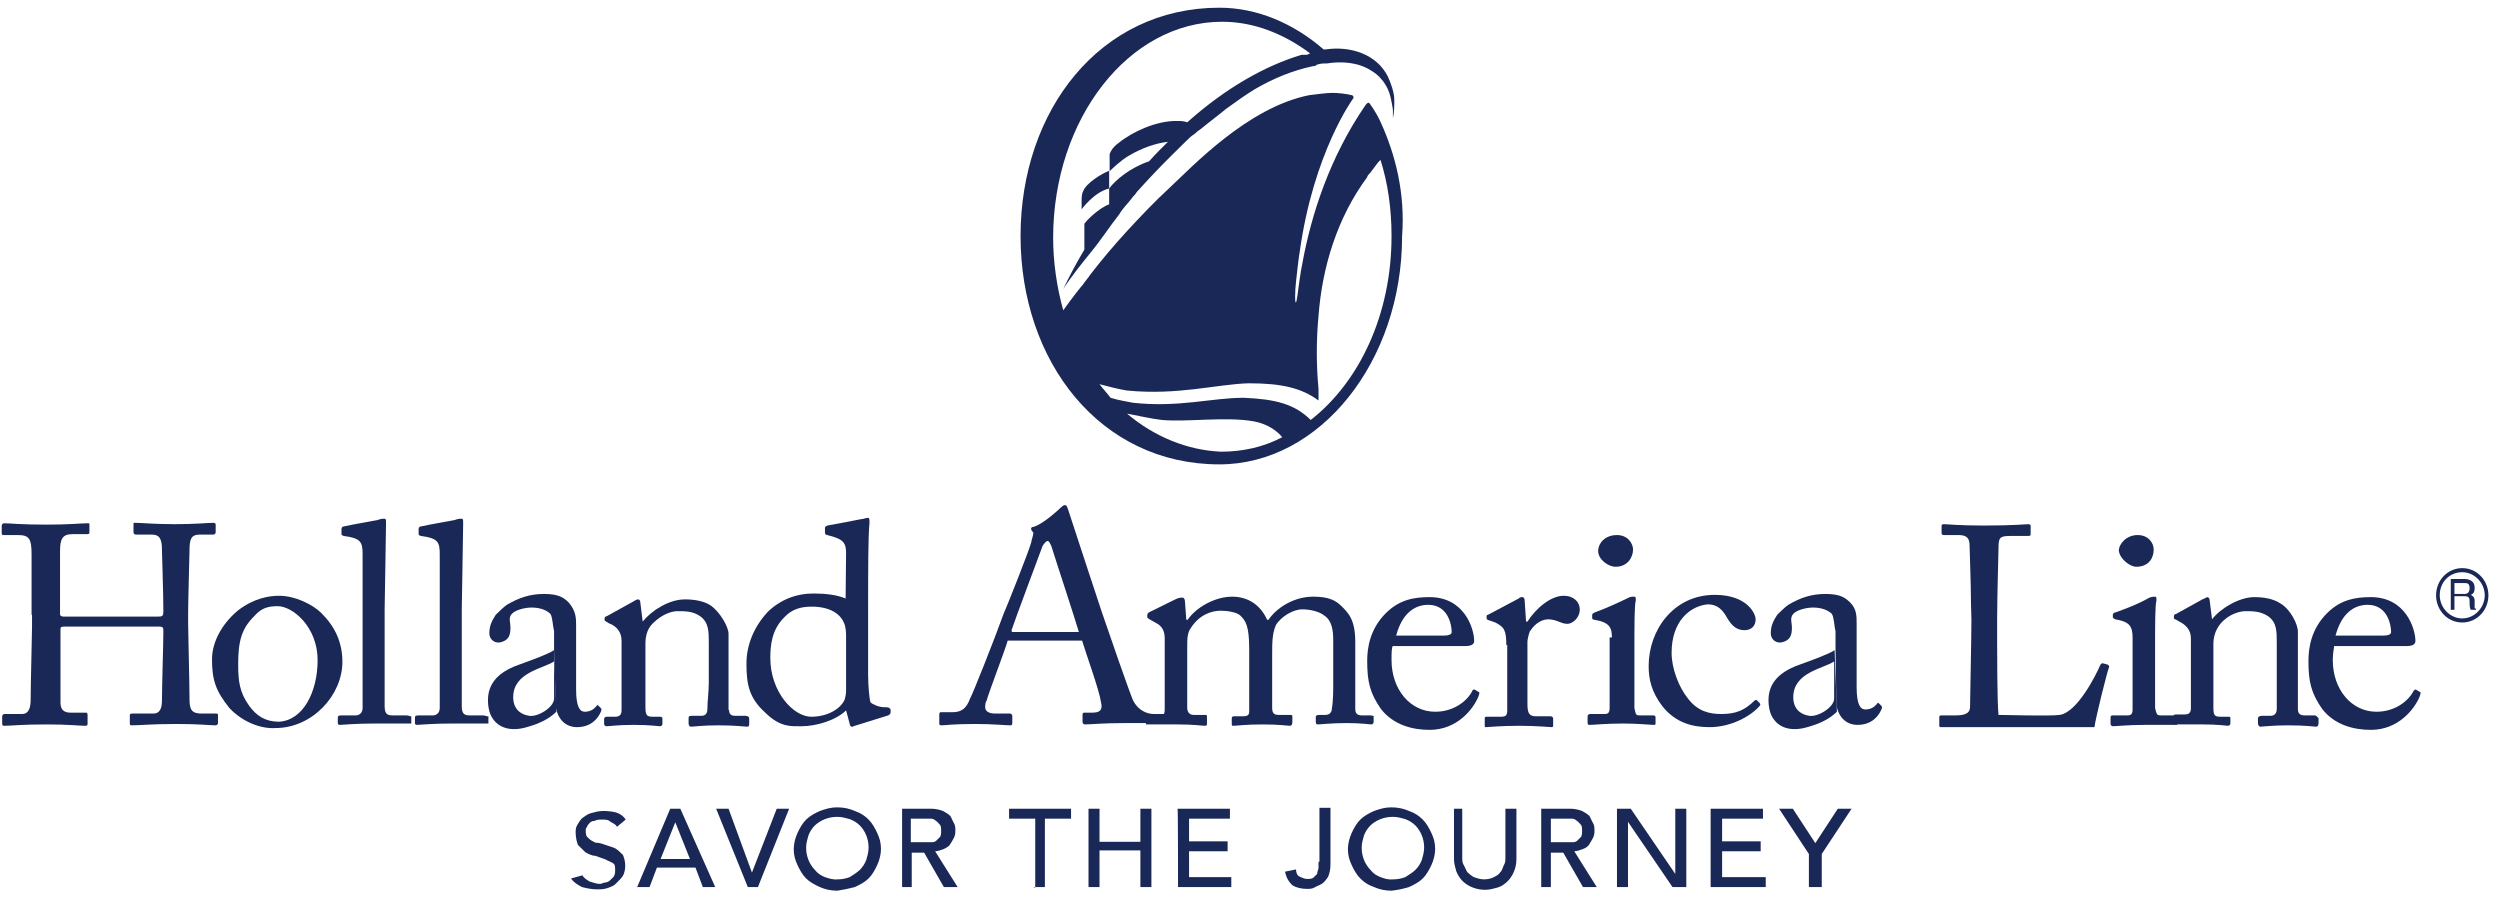
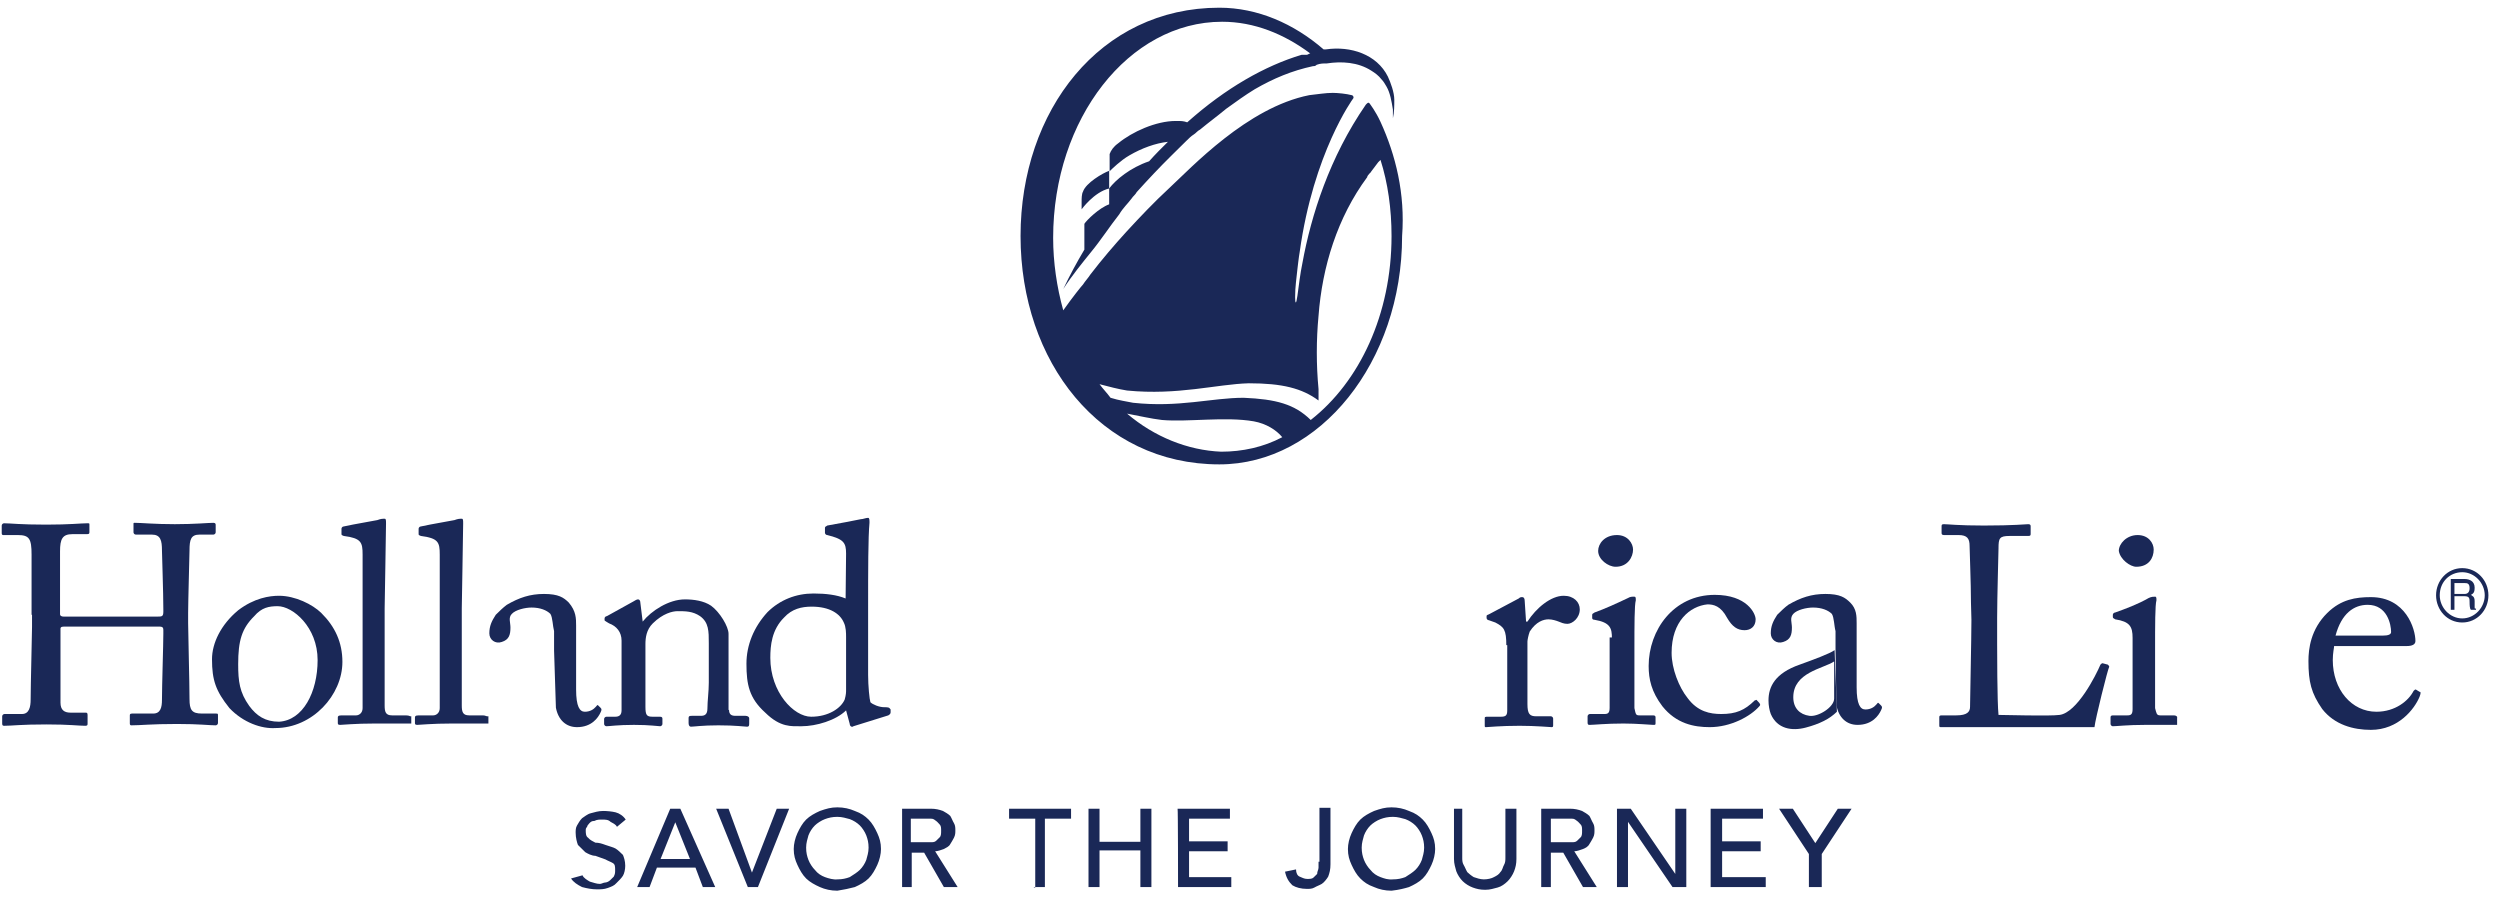
<svg xmlns="http://www.w3.org/2000/svg" width="512" height="184" viewBox="0 0 512 184" fill="none">
  <path d="M370.838 181.673H373.094V174.9L379.207 165.622H376.386L371.778 172.673L367.171 165.622H364.35L370.462 174.9V181.673H370.838ZM350.715 181.673H361.623V179.632H352.69V174.343H360.588V172.302H352.69V167.663H361.058V165.622H350.339V181.673H350.715ZM331.156 181.673H333.413V168.312L342.534 181.673H345.355V165.622H343.099V178.983L333.977 165.622H331.156V181.673ZM317.616 167.663H320.625C321.095 167.663 321.377 167.663 321.941 167.663C322.505 167.663 322.693 167.941 322.976 168.126C323.258 168.312 323.446 168.59 323.728 168.869C324.01 169.147 324.01 169.611 324.01 170.168C324.01 170.632 324.01 171.188 323.728 171.467C323.446 171.745 323.258 171.931 322.976 172.209C322.693 172.488 322.224 172.488 321.941 172.488C321.471 172.488 321.189 172.488 320.625 172.488H317.616V167.663ZM315.359 181.673H317.616V174.621H320.155L324.198 181.673H327.019L322.412 174.343C322.882 174.343 323.728 174.065 324.198 173.879C324.668 173.694 325.232 173.415 325.514 172.859C325.797 172.395 325.985 172.116 326.267 171.559C326.549 171.003 326.549 170.539 326.549 170.075C326.549 169.611 326.549 169.055 326.267 168.59C325.985 168.126 325.797 167.57 325.514 167.106C325.044 166.642 324.48 166.364 324.01 166.085C323.258 165.807 322.505 165.622 321.471 165.622H315.641V181.673H315.359ZM297.775 165.622V175.921C297.775 176.941 298.057 177.683 298.245 178.425C298.528 179.168 298.997 179.91 299.562 180.467C300.126 181.024 300.878 181.487 301.631 181.766C302.383 182.044 303.135 182.23 304.169 182.23C305.204 182.23 305.956 181.951 306.708 181.766C307.46 181.58 308.213 181.024 308.777 180.467C309.247 180.003 309.811 179.168 310.093 178.425C310.375 177.683 310.563 176.941 310.563 175.921V165.622H308.307V175.642C308.307 176.106 308.307 176.663 308.024 177.127C307.743 177.591 307.743 178.147 307.272 178.611C306.99 179.075 306.52 179.354 305.956 179.632C305.486 179.91 304.64 180.096 303.887 180.096C303.135 180.096 302.383 179.817 301.818 179.632C301.348 179.354 300.784 178.889 300.502 178.611C300.22 178.147 300.032 177.591 299.75 177.127C299.467 176.663 299.467 176.106 299.467 175.642V165.622H297.775ZM282.73 179.632C281.978 179.354 281.225 178.889 280.661 178.147C280.191 177.683 279.627 176.848 279.345 176.106C279.063 175.364 278.875 174.621 278.875 173.601C278.875 172.58 279.157 171.838 279.345 171.096C279.627 170.353 280.097 169.611 280.661 169.055C281.131 168.59 281.978 168.034 282.73 167.755C283.482 167.477 284.234 167.291 285.269 167.291C286.303 167.291 287.056 167.57 287.808 167.755C288.56 168.034 289.312 168.497 289.876 169.055C290.346 169.518 290.911 170.353 291.193 171.096C291.475 171.838 291.663 172.58 291.663 173.601C291.663 174.621 291.381 175.364 291.193 176.106C290.911 176.848 290.441 177.591 289.876 178.147C289.406 178.611 288.56 179.168 287.808 179.632C287.056 179.91 286.303 180.096 285.269 180.096C284.234 180.189 283.482 179.91 282.73 179.632ZM288.56 181.673C289.594 181.209 290.629 180.652 291.381 179.91C292.133 179.168 292.697 178.147 293.168 177.127C293.638 176.106 293.92 174.9 293.92 173.879C293.92 172.58 293.638 171.652 293.168 170.632C292.697 169.611 292.133 168.59 291.381 167.848C290.629 167.106 289.876 166.549 288.56 166.085C287.526 165.622 286.303 165.343 284.987 165.343C283.67 165.343 282.73 165.622 281.414 166.085C280.379 166.549 279.345 167.106 278.593 167.848C277.841 168.59 277.276 169.611 276.806 170.632C276.336 171.652 276.054 172.859 276.054 173.879C276.054 175.178 276.336 176.106 276.806 177.127C277.276 178.147 277.841 179.168 278.593 179.91C279.345 180.652 280.097 181.209 281.414 181.673C282.448 182.137 283.67 182.416 284.987 182.416C286.585 182.23 287.62 181.951 288.56 181.673ZM270.036 176.384C270.036 176.848 270.036 177.405 270.036 177.683C270.036 178.147 269.754 178.425 269.754 178.983C269.472 179.261 269.284 179.446 269.001 179.725C268.719 180.003 268.249 180.003 267.685 180.003C267.121 180.003 266.65 179.725 266.18 179.539C265.711 179.354 265.428 178.797 265.428 178.054L263.172 178.518C263.453 179.817 263.924 180.56 264.676 181.302C265.428 181.766 266.462 182.044 267.685 182.044C268.155 182.044 268.719 182.044 269.189 181.766C269.659 181.487 270.224 181.302 270.694 181.024C271.164 180.745 271.728 180.003 272.01 179.539C272.293 178.797 272.481 178.054 272.481 177.034V165.436H270.224V176.477H270.036V176.384ZM241.262 181.673H252.17V179.632H243.519V174.343H251.417V172.302H243.519V167.663H251.888V165.622H241.168C241.262 165.622 241.262 181.673 241.262 181.673ZM222.926 181.673H225.182V174.157H233.551V181.673H235.808V165.622H233.551V172.395H225.182V165.622H222.926V181.673ZM211.736 181.673H213.993V167.663H219.353V165.622H206.658V167.663H212.018V181.766H211.736V181.673ZM186.536 167.663H189.356C189.826 167.663 190.109 167.663 190.673 167.663C191.237 167.663 191.425 167.941 191.707 168.126C191.99 168.312 192.177 168.59 192.459 168.869C192.742 169.147 192.742 169.611 192.742 170.168C192.742 170.632 192.742 171.188 192.459 171.467C192.177 171.745 191.99 171.931 191.707 172.209C191.425 172.488 190.955 172.488 190.673 172.488C190.203 172.488 189.92 172.488 189.356 172.488H186.536V167.663ZM184.467 181.673H186.723V174.621H189.262L193.306 181.673H196.127L191.519 174.343C191.989 174.343 192.836 174.065 193.306 173.879C193.776 173.601 194.34 173.415 194.622 172.859C194.904 172.395 195.093 172.116 195.374 171.559C195.657 171.003 195.657 170.539 195.657 170.075C195.657 169.611 195.657 169.055 195.374 168.59C195.093 168.126 194.904 167.57 194.622 167.106C194.152 166.642 193.588 166.364 193.118 166.085C192.365 165.807 191.613 165.622 190.579 165.622H184.749V181.673H184.467ZM168.952 179.632C168.199 179.354 167.447 178.889 166.883 178.147C166.413 177.683 165.849 176.848 165.566 176.106C165.284 175.364 165.096 174.621 165.096 173.601C165.096 172.58 165.378 171.838 165.566 171.096C165.849 170.353 166.319 169.611 166.883 169.055C167.353 168.59 168.199 168.034 168.952 167.755C169.704 167.477 170.456 167.291 171.49 167.291C172.525 167.291 173.277 167.57 174.029 167.755C174.781 168.034 175.534 168.497 176.098 169.055C176.568 169.518 177.132 170.353 177.415 171.096C177.696 171.838 177.885 172.58 177.885 173.601C177.885 174.621 177.602 175.364 177.415 176.106C177.132 176.848 176.662 177.591 176.098 178.147C175.628 178.611 174.781 179.168 174.029 179.632C173.277 179.91 172.525 180.096 171.49 180.096C170.738 180.189 169.704 179.91 168.952 179.632ZM175.064 181.673C176.098 181.209 177.132 180.652 177.885 179.91C178.637 179.168 179.201 178.147 179.671 177.127C180.141 176.106 180.424 174.9 180.424 173.879C180.424 172.58 180.141 171.652 179.671 170.632C179.201 169.611 178.637 168.59 177.885 167.848C177.132 167.106 176.38 166.549 175.064 166.085C174.029 165.622 172.807 165.343 171.49 165.343C170.174 165.343 169.234 165.622 167.917 166.085C166.883 166.549 165.849 167.106 165.096 167.848C164.344 168.59 163.78 169.611 163.31 170.632C162.84 171.652 162.557 172.859 162.557 173.879C162.557 175.178 162.84 176.106 163.31 177.127C163.78 178.147 164.344 179.168 165.096 179.91C165.849 180.652 166.883 181.209 167.917 181.673C168.952 182.137 170.174 182.416 171.49 182.416C172.713 182.23 174.029 181.951 175.064 181.673ZM153.154 181.673H155.223L161.617 165.622H159.078L154 178.704L149.205 165.622H146.666L153.154 181.673ZM135.288 175.921L138.297 168.405L141.306 175.921H135.288ZM130.493 181.673H133.031L134.536 177.683H142.434L143.939 181.673H146.478L139.331 165.622H137.263L130.493 181.673ZM116.952 179.91C117.422 180.652 118.268 181.209 119.208 181.673C120.243 181.951 121.277 182.137 122.218 182.137C122.97 182.137 123.722 182.137 124.475 181.858C125.227 181.58 125.791 181.395 126.261 180.838C126.731 180.374 127.295 179.817 127.578 179.354C127.86 178.89 128.048 178.054 128.048 177.312C128.048 176.292 127.765 175.55 127.578 175.085C127.107 174.621 126.543 174.065 126.073 173.786C125.603 173.508 124.756 173.323 124.004 173.044C123.252 172.766 122.688 172.58 121.936 172.58C121.466 172.302 120.901 172.116 120.431 171.559C119.961 171.281 119.961 170.539 119.961 170.075C119.961 169.797 119.961 169.611 120.243 169.333C120.243 169.055 120.525 168.869 120.713 168.59C120.995 168.312 121.183 168.126 121.747 168.126C122.218 167.848 122.782 167.848 123.252 167.848C124.004 167.848 124.569 167.848 125.039 168.312C125.509 168.59 126.073 168.776 126.355 169.333L128.142 167.848C127.671 167.106 126.825 166.549 126.073 166.364C125.321 166.178 124.286 166.085 123.534 166.085C122.5 166.085 121.747 166.364 120.995 166.549C120.243 166.735 119.679 167.291 119.208 167.57C118.738 168.034 118.456 168.59 118.174 169.055C117.892 169.518 117.892 170.075 117.892 170.539C117.892 171.559 118.174 172.58 118.363 173.044C118.833 173.508 119.397 174.065 119.867 174.529C120.337 174.807 121.183 175.271 121.936 175.271C122.688 175.55 123.252 175.735 124.004 176.013C124.475 176.292 125.039 176.477 125.509 176.756C125.979 177.034 125.979 177.498 125.979 178.24C125.979 178.704 125.979 178.983 125.697 179.539C125.415 179.817 125.227 180.003 124.945 180.281C124.662 180.56 124.192 180.745 123.91 180.745C123.628 180.745 123.158 181.024 122.876 181.024C122.124 181.024 121.559 180.745 120.807 180.56C120.337 180.281 119.491 179.817 119.303 179.261L116.952 179.91Z" fill="#1A2857" />
  <path d="M282.73 24.96C281.696 22.733 280.661 21.434 280.473 21.156C280.191 20.877 280.003 21.156 279.721 21.434C272.293 32.197 268.531 44.074 266.745 53.816C266.275 56.043 265.992 58.548 265.71 60.589C265.428 62.63 265.24 62.074 265.24 60.868C265.24 58.641 265.522 57.063 265.71 55.115C265.71 55.115 265.992 52.609 266.18 51.589C269.001 31.269 277.088 20.228 277.088 20.228C277.37 19.949 277.088 19.485 276.806 19.485C275.772 19.207 273.985 19.022 272.951 19.022C271.446 19.022 269.942 19.3 268.155 19.485C255.461 21.991 243.989 34.331 239.381 38.599C236.372 41.383 233.551 44.352 230.73 47.414C228.191 50.197 225.653 53.166 223.302 56.228C222.832 56.97 222.268 57.527 221.798 58.27C221.515 58.548 219.729 60.775 217.754 63.558C216.438 58.826 215.685 53.723 215.685 48.713C215.685 24.31 231.2 4.454 250.289 4.454C256.871 4.454 262.983 6.96 268.343 10.949C268.061 10.949 267.873 11.228 267.591 11.228H267.309C267.309 11.228 267.309 11.228 267.027 11.228H266.556C259.128 13.454 251.041 18.001 243.143 25.053C242.39 24.774 241.826 24.774 241.074 24.774H240.792C236.748 24.774 231.859 27.001 229.038 29.321C228.004 30.063 227.533 30.805 227.251 31.547V34.795V35.073C227.721 34.609 229.508 32.846 231.294 31.826C233.833 30.341 236.654 29.321 239.193 29.042C237.877 30.341 236.654 31.547 235.338 33.032C231.483 34.331 228.474 36.836 227.157 38.599V34.98C225.841 35.444 222.362 37.486 221.798 39.249C221.515 39.713 221.515 40.733 221.515 41.29C221.515 41.568 221.515 41.568 221.515 41.568C221.515 41.847 221.515 42.867 221.515 42.867C221.515 42.867 224.054 39.341 227.157 38.599V41.847C225.088 42.589 222.55 45.094 222.079 45.836C222.079 46.115 222.079 49.362 222.079 51.125C220.575 53.63 219.07 56.414 217.754 59.197C219.541 56.414 221.609 53.909 223.396 51.682C225.465 49.176 227.251 46.393 229.226 43.888C229.978 42.589 231.013 41.661 231.765 40.64C232.047 40.176 232.517 39.898 232.799 39.341C235.056 36.836 237.407 34.331 239.946 31.826C240.98 30.805 242.014 29.785 242.955 28.857C243.425 28.393 243.989 27.836 244.459 27.558C244.929 27.279 245.211 26.816 245.775 26.537C247.562 25.053 249.349 23.754 251.136 22.269C253.204 20.785 254.99 19.485 256.965 18.279C260.821 16.052 264.582 14.475 268.907 13.547C269.189 13.547 269.378 13.547 269.659 13.269C270.412 12.991 270.976 12.991 271.728 12.991C274.737 12.527 278.122 12.712 280.849 14.475C281.602 14.939 282.354 15.496 282.918 16.238C283.388 16.702 283.67 17.259 283.953 17.723C284.705 19.022 284.987 20.692 285.269 22.455C285.269 22.919 285.269 23.754 285.269 24.218C285.551 22.919 285.551 21.712 285.551 20.413C285.551 18.929 284.799 16.887 284.234 15.681C281.978 11.135 276.618 9.372 271.54 10.114C271.258 10.114 271.258 10.114 271.07 10.114C264.958 4.825 257.529 1.578 249.725 1.578C225.277 1.578 209.009 22.64 209.009 48.342C209.009 74.043 225.277 95.105 249.725 95.105C270.318 95.105 287.15 74.043 287.15 48.342C287.808 39.712 285.833 31.733 282.73 24.96ZM230.824 84.713C233.363 85.177 235.62 85.734 237.971 86.012C243.331 86.476 250.947 85.27 256.777 86.29C259.316 86.754 261.385 88.053 262.607 89.538C258.752 91.579 254.426 92.507 250.101 92.507C243.237 92.229 236.372 89.445 230.824 84.713ZM270.036 79.703C269.565 74.692 269.565 69.682 270.036 64.672C270.788 54.651 273.891 44.537 280.003 36.279C280.003 36.001 280.285 35.816 280.473 35.537L280.755 35.259C280.755 35.259 280.473 35.537 282.26 33.218C282.542 32.939 282.542 32.939 282.73 32.754C284.234 37.486 284.987 42.774 284.987 48.342C284.987 64.393 278.405 78.218 268.437 86.012C265.146 82.765 261.291 81.744 254.709 81.466C248.126 81.466 241.45 83.507 232.047 82.486C230.73 82.208 229.226 82.022 227.439 81.466C226.687 80.445 225.935 79.703 225.182 78.682C226.969 79.146 229.038 79.703 230.824 79.981C241.262 81.002 249.161 78.682 255.743 78.497C262.607 78.497 266.65 79.517 270.036 82.022C270.036 81.188 270.036 80.445 270.036 79.703Z" fill="#1A2857" />
-   <path d="M238.441 146.229H236.372C234.868 146.229 233.081 145.487 232.047 143.445C231.294 141.683 227.251 130.084 225.653 125.352C224.336 121.362 220.011 108.28 218.788 104.476C218.506 103.733 218.506 103.455 218.036 103.455C217.754 103.455 217.566 103.733 217.284 103.919C216.531 104.661 213.429 107.445 211.642 107.909C211.172 107.909 211.172 108.187 211.172 108.373C211.172 108.558 211.454 108.837 211.642 109.115C211.642 109.579 211.172 110.878 211.172 111.156C210.702 112.919 206.094 124.517 205.53 125.724C203.743 130.734 199.136 142.332 198.666 143.074C197.913 145.116 196.879 145.858 195.092 145.858H192.835C192.554 145.858 192.365 145.858 192.365 146.322V148.084C192.365 148.363 192.365 148.549 192.835 148.549C193.588 148.549 195.092 148.27 199.7 148.27C203.273 148.27 206.094 148.549 206.846 148.549C207.129 148.549 207.316 148.549 207.316 148.084V146.6C207.316 146.322 207.034 146.136 206.846 146.136H203.837C202.521 146.136 201.769 145.672 201.769 144.837C201.769 144.559 201.769 143.816 202.051 143.538C202.333 142.239 205.906 132.961 206.376 131.198H221.609C222.362 133.703 225.182 141.497 225.465 143.724C225.935 145.487 225.182 145.951 223.678 145.951H222.173C221.891 145.951 221.703 145.951 221.703 146.415V147.899C221.703 148.178 221.985 148.363 222.173 148.363C223.49 148.363 225.746 148.084 230.542 148.084H239.193V147.806V146.322C238.911 146.507 238.911 146.229 238.441 146.229ZM207.129 129.157C207.598 127.672 213.241 112.548 213.522 111.806C213.805 111.342 214.275 110.785 214.557 110.785C214.839 110.785 215.027 111.249 215.309 111.806C215.591 112.826 220.387 127.393 220.951 129.435H207.223V129.157H207.129Z" fill="#1A2857" />
  <path d="M6.465 125.909C6.465 122.105 6.465 114.589 6.465 113.569C6.465 110.321 5.994 109.579 3.644 109.579H0.635C0.353 109.579 0.353 109.301 0.353 109.115V107.63C0.353 107.352 0.635 107.166 0.823 107.166C2.139 107.166 4.114 107.445 9.474 107.445C14.269 107.445 16.62 107.166 17.843 107.166C18.313 107.166 18.313 107.166 18.313 107.445V108.93C18.313 109.208 18.313 109.393 17.843 109.393H14.834C12.765 109.393 12.295 110.414 12.295 112.919C12.295 113.661 12.295 121.177 12.295 124.517V125.816C12.295 126.095 12.577 126.28 13.047 126.28H32.135C33.17 126.28 33.452 126.28 33.452 125.26V124.795C33.452 121.27 33.17 113.476 33.17 112.734C33.17 110.692 32.888 109.486 31.101 109.486H27.81C27.528 109.486 27.34 109.208 27.34 109.022V107.352C27.34 107.074 27.34 107.074 27.622 107.074C28.938 107.074 31.665 107.352 35.803 107.352C39.846 107.352 42.667 107.074 43.701 107.074C44.172 107.074 44.172 107.352 44.172 107.538V109.022C44.172 109.301 43.889 109.486 43.701 109.486H40.88C39.094 109.486 38.812 110.507 38.812 112.734C38.812 113.476 38.529 123.311 38.529 125.538V127.579C38.529 129.62 38.812 139.641 38.812 143.167C38.812 145.394 39.282 146.136 41.35 146.136H44.172C44.642 146.136 44.642 146.136 44.642 146.6V148.084C44.642 148.363 44.359 148.549 44.172 148.549C42.855 148.549 40.88 148.27 36.273 148.27C30.913 148.27 28.844 148.549 26.869 148.549C26.587 148.549 26.587 148.27 26.587 148.084V146.6C26.587 146.322 26.587 146.136 27.058 146.136H31.383C32.888 146.136 33.17 144.837 33.17 143.353C33.17 140.383 33.452 132.033 33.452 129.806V129.064C33.452 128.321 33.17 128.322 32.135 128.322H13.141C12.389 128.322 12.389 128.6 12.389 128.786V130.084C12.389 131.847 12.389 139.641 12.389 143.909C12.389 145.394 13.141 145.951 14.457 145.951H17.466C17.748 145.951 17.936 145.951 17.936 146.415V148.177C17.936 148.456 17.936 148.642 17.466 148.642C16.15 148.642 14.175 148.363 9.568 148.363C4.208 148.363 2.421 148.642 0.917 148.642C0.635 148.642 0.447 148.642 0.447 148.177V146.693C0.447 146.415 0.729 146.229 0.917 146.229H4.49C5.994 146.229 6.277 144.744 6.277 143.26C6.277 140.291 6.559 129.899 6.559 128.414V125.909H6.465Z" fill="#1A2857" />
  <path d="M65.047 135.188C65.047 128.415 59.969 124.147 56.866 124.147C55.079 124.147 53.575 124.425 52.07 126.188C49.531 128.693 48.779 131.199 48.779 136.024C48.779 139.549 49.061 141.776 51.036 144.56C52.54 146.601 54.327 147.807 57.148 147.807C62.038 147.529 65.047 141.776 65.047 135.188ZM46.992 145.023C44.172 141.498 43.419 139.271 43.419 135.003C43.419 131.755 45.206 127.951 48.779 124.982C52.07 122.477 55.173 122.013 57.148 122.013C60.439 122.013 64.012 123.776 65.799 125.538C68.62 128.322 70.124 131.57 70.124 135.559C70.124 142.333 64.012 149.106 56.396 149.106C53.575 149.292 49.814 147.993 46.992 145.023Z" fill="#1A2857" />
  <path d="M149.299 145.301C149.299 146.322 149.769 146.6 150.616 146.6H152.684C153.154 146.6 153.436 146.878 153.436 147.064V148.084C153.436 148.548 153.436 148.827 152.966 148.827C152.496 148.827 150.709 148.548 147.136 148.548C143.845 148.548 142.059 148.827 141.494 148.827C141.212 148.827 141.024 148.548 141.024 148.084V147.064C141.024 146.6 141.306 146.6 141.776 146.6H143.563C144.315 146.6 144.879 146.322 144.879 145.115C144.879 143.631 145.162 141.589 145.162 139.827V131.754C145.162 129.249 145.162 127.486 143.375 126.187C141.87 125.166 140.366 125.166 138.767 125.166C137.733 125.166 135.758 125.631 133.69 127.672C132.373 128.971 132.185 130.641 132.185 131.94V144.744C132.185 146.507 132.467 146.786 133.69 146.786H135.194C135.664 146.786 135.664 147.064 135.664 147.249V148.27C135.664 148.548 135.382 148.734 135.194 148.734C134.724 148.734 133.125 148.455 129.834 148.455C126.543 148.455 124.756 148.734 124.192 148.734C123.91 148.734 123.722 148.455 123.722 148.27V147.249C123.722 146.971 124.004 146.786 124.192 146.786H125.979C126.731 146.786 127.295 146.507 127.295 145.486V131.198C127.295 129.435 126.261 128.228 124.756 127.672L124.286 127.393C123.816 127.115 123.816 127.115 123.816 126.93V126.651C123.816 126.373 124.098 126.187 124.286 126.187L129.646 123.218C130.116 122.94 130.399 122.754 130.681 122.754C130.963 122.754 131.151 123.033 131.151 123.497L131.621 127.301C133.408 125.074 136.981 122.754 140.272 122.754C142.059 122.754 144.127 123.033 145.632 124.053C147.418 125.352 149.205 128.321 149.205 129.806V145.394H149.299V145.301Z" fill="#1A2857" />
  <path d="M173.277 130.456C173.277 129.714 173.277 128.414 172.807 127.487C172.054 125.724 169.986 124.239 166.225 124.239C164.156 124.239 162.181 124.703 160.582 126.466C158.043 128.971 157.762 132.219 157.762 134.724C157.762 141.775 162.557 146.786 166.13 146.786C169.704 146.786 172.242 145.023 172.995 143.26C173.277 142.239 173.277 141.775 173.277 141.219V130.456ZM173.277 113.384C173.277 111.157 172.807 110.414 169.421 109.579C169.139 109.579 168.951 109.301 168.951 109.116V108.095C168.951 107.816 169.234 107.816 169.421 107.631C171.96 107.167 175.063 106.61 176.286 106.332C176.756 106.332 177.32 106.054 177.79 106.054C178.072 106.054 178.072 106.517 178.072 107.074C177.79 110.043 177.79 116.631 177.79 124.703V138.25C177.79 140.477 178.072 143.26 178.26 143.817C178.73 144.281 180.047 144.837 181.081 144.837C181.834 144.837 182.116 144.837 182.398 145.301V145.765C182.398 146.044 182.398 146.229 181.928 146.508L174.781 148.734C174.499 149.013 174.029 148.734 174.029 148.27L173.277 145.487C171.208 147.528 167.164 148.734 164.156 148.734C162.087 148.734 159.83 149.013 156.727 145.951C153.436 142.982 152.872 140.198 152.872 135.93C152.872 132.126 154.376 128.414 157.197 125.352C159.736 122.848 163.027 121.548 166.6 121.548C169.139 121.548 171.396 121.827 173.182 122.569L173.277 113.384Z" fill="#1A2857" />
-   <path d="M295.519 130.177C296.835 130.177 297.305 129.899 297.305 129.435C297.305 127.951 296.553 123.868 292.51 123.868C289.688 123.868 287.15 125.631 285.927 130.177H295.519ZM285.269 132.219C284.987 132.682 284.987 133.703 284.987 135.188C284.987 141.219 288.842 145.765 293.92 145.765C297.775 145.765 300.502 143.538 301.536 141.497C301.536 141.219 301.819 141.219 302.006 141.219L302.759 141.683C303.041 141.683 303.041 141.961 302.759 142.703C301.725 145.208 298.433 149.476 292.791 149.476C289.218 149.476 285.363 148.456 282.824 145.208C280.567 141.961 280.003 139.641 280.003 135.373C280.003 132.868 280.473 128.878 283.858 125.538C286.679 122.754 289.688 122.291 292.791 122.291C299.938 122.291 301.913 128.785 301.913 131.291C301.913 132.033 301.16 132.311 300.126 132.311H285.081V132.219H285.269Z" fill="#1A2857" />
  <path d="M308.494 132.219C308.494 128.972 308.024 128.415 306.238 127.487L304.921 127.023C304.639 127.023 304.451 126.745 304.451 126.559V126.281C304.451 126.003 304.451 126.003 304.921 125.817L311.033 122.57C311.315 122.291 311.503 122.291 311.785 122.291C312.068 122.291 312.256 122.57 312.256 123.034L312.537 127.302H312.82C314.606 124.518 317.615 122.013 320.248 122.013C322.317 122.013 323.539 123.312 323.539 124.796C323.539 126.559 322.035 127.765 321 127.765C320.248 127.765 319.684 127.487 319.214 127.302C318.744 127.116 317.897 126.838 317.145 126.838C316.111 126.838 314.606 127.302 313.29 129.343C313.008 130.085 312.82 131.106 312.82 131.384V144.188C312.82 146.23 313.29 146.694 314.606 146.694H317.615C317.897 146.694 318.085 146.972 318.085 147.158V148.456C318.085 148.735 318.085 148.92 317.804 148.92C317.521 148.92 314.512 148.642 311.221 148.642C307.366 148.642 304.639 148.92 304.357 148.92C304.075 148.92 304.075 148.92 304.075 148.456V147.25C304.075 146.786 304.075 146.786 304.827 146.786H307.366C308.4 146.786 308.682 146.508 308.682 145.487C308.682 143.446 308.682 141.219 308.682 138.157V132.126H308.494V132.219Z" fill="#1A2857" />
  <path d="M330.122 130.734C330.122 128.693 329.84 127.487 326.549 126.93C326.079 126.93 326.079 126.651 326.079 126.466V125.909C326.079 125.631 326.361 125.631 326.549 125.445C328.617 124.703 330.875 123.682 333.413 122.476C333.884 122.198 334.165 122.198 334.729 122.198C335.012 122.198 335.012 122.476 335.012 122.94C334.729 123.961 334.729 127.951 334.729 132.961V139.734C334.729 142.239 334.729 144.281 334.729 145.023C335.012 146.322 335.012 146.507 335.764 146.507H338.585C339.055 146.507 339.055 146.786 339.055 146.971V147.992C339.055 148.456 339.055 148.456 338.585 148.456C338.115 148.456 335.294 148.178 332.473 148.178C328.9 148.178 326.361 148.456 325.608 148.456C325.327 148.456 325.138 148.456 325.138 147.992V146.693C325.138 146.415 325.421 146.229 325.608 146.229H328.617C329.37 146.229 329.652 145.951 329.652 144.93C329.652 143.167 329.652 141.126 329.652 139.363V130.549H330.122V130.734ZM327.301 112.826C327.301 111.342 328.617 109.579 331.156 109.579C333.413 109.579 334.448 111.342 334.448 112.548C334.448 114.033 333.413 116.074 330.874 116.074C329.37 116.074 327.301 114.59 327.301 112.826Z" fill="#1A2857" />
-   <path d="M342.345 133.703C342.345 136.951 343.85 140.755 345.636 142.982C347.705 145.766 350.244 146.229 352.501 146.229C355.51 146.229 357.296 145.487 359.365 143.446C359.647 143.446 359.647 143.167 359.835 143.446L360.305 143.91C360.588 144.188 360.588 144.374 360.305 144.652C358.519 146.693 354.476 148.92 350.15 148.92C346.859 148.92 343.285 148.178 340.465 144.652C338.208 141.683 337.644 139.085 337.644 136.394C337.644 129.064 342.721 121.827 351.184 121.827C357.766 121.827 359.553 125.631 359.553 126.837C359.553 128.322 358.519 129.064 357.296 129.064C355.792 129.064 354.757 128.322 353.723 126.559C352.407 124.054 350.902 123.775 349.68 123.775C346.107 124.146 342.345 127.208 342.345 133.703Z" fill="#1A2857" />
+   <path d="M342.345 133.703C342.345 136.951 343.85 140.755 345.636 142.982C347.705 145.766 350.244 146.229 352.501 146.229C355.51 146.229 357.296 145.487 359.365 143.446C359.647 143.446 359.647 143.167 359.835 143.446C360.588 144.188 360.588 144.374 360.305 144.652C358.519 146.693 354.476 148.92 350.15 148.92C346.859 148.92 343.285 148.178 340.465 144.652C338.208 141.683 337.644 139.085 337.644 136.394C337.644 129.064 342.721 121.827 351.184 121.827C357.766 121.827 359.553 125.631 359.553 126.837C359.553 128.322 358.519 129.064 357.296 129.064C355.792 129.064 354.757 128.322 353.723 126.559C352.407 124.054 350.902 123.775 349.68 123.775C346.107 124.146 342.345 127.208 342.345 133.703Z" fill="#1A2857" />
  <path d="M403.654 123.404C403.654 119.415 403.372 112.827 403.372 111.806C403.372 110.322 402.902 109.579 401.116 109.579H398.106C397.636 109.579 397.636 109.301 397.636 109.116V107.817C397.636 107.538 397.636 107.352 398.106 107.352C398.859 107.352 401.116 107.631 406.287 107.631C412.399 107.631 414.938 107.352 415.408 107.352C415.878 107.352 415.878 107.631 415.878 107.817V109.301C415.878 109.579 415.878 109.765 415.408 109.765H411.553C409.484 109.765 409.296 110.229 409.296 112.27C409.296 113.012 409.014 122.291 409.014 126.559V131.848C409.014 132.868 409.014 143.91 409.296 146.415C410.613 146.415 419.734 146.693 421.803 146.415C425.376 145.951 429.231 138.343 430.171 136.116C430.453 135.838 430.453 135.838 430.641 135.838L431.676 136.116C431.958 136.394 431.958 136.394 431.958 136.58C431.676 137.044 429.137 147.157 428.949 148.92C428.197 148.92 423.307 148.92 417.759 148.92C412.117 148.92 409.39 148.92 405.817 148.92C403.278 148.92 401.492 148.92 400.175 148.92C398.858 148.92 398.106 148.92 397.636 148.92C397.166 148.92 397.166 148.92 397.166 148.456V146.972C397.166 146.693 397.166 146.508 397.636 146.508H400.645C402.902 146.508 403.466 145.766 403.466 144.745C403.466 143.446 403.748 130.641 403.748 126.93L403.654 123.404Z" fill="#1A2857" />
  <path d="M487.905 130.177C489.223 130.177 489.695 129.899 489.695 129.435C489.695 127.951 488.942 123.868 484.899 123.868C482.076 123.868 479.538 125.631 478.317 130.177H487.905ZM478.033 132.219C478.033 132.682 477.753 133.703 477.753 135.188C477.753 141.219 481.608 145.765 486.684 145.765C490.54 145.765 493.266 143.538 494.303 141.497C494.583 141.219 494.583 141.219 494.771 141.219L495.524 141.683C495.804 141.683 495.804 141.961 495.524 142.703C494.491 145.208 491.201 149.476 485.555 149.476C481.985 149.476 478.129 148.456 475.591 145.208C473.333 141.961 472.769 139.641 472.769 135.373C472.769 132.868 473.237 128.878 476.624 125.538C479.446 122.754 482.453 122.291 485.555 122.291C492.702 122.291 494.68 128.785 494.68 131.291C494.68 132.033 493.927 132.311 492.89 132.311H477.845V132.219H478.033Z" fill="#1A2857" />
-   <path d="M473.994 146.507H471.924C471.171 146.507 470.607 146.229 470.607 145.208V129.342C470.607 127.858 469.101 124.796 467.032 123.589C465.531 122.569 463.461 122.291 461.675 122.291C458.664 122.291 454.809 124.518 453.024 126.837L452.551 123.033C452.551 122.569 452.271 122.291 452.083 122.291C451.895 122.291 451.61 122.569 451.046 122.754L445.689 125.724C445.405 125.724 445.217 126.002 445.217 126.187V126.466C445.217 126.744 445.217 126.744 445.689 126.93L446.158 127.208C447.663 127.951 448.696 128.971 448.696 130.734V145.023C448.696 146.043 448.228 146.322 447.379 146.322H445.593C445.125 146.322 445.125 146.6 445.125 146.786V148.085C445.125 148.363 445.125 148.363 445.125 148.363H451.234C454.245 148.363 456.03 148.641 456.315 148.641C456.595 148.641 456.783 148.363 456.783 148.178V147.25C456.783 146.786 456.783 146.786 456.315 146.786H454.809C453.492 146.786 453.304 146.507 453.304 144.745V131.94C453.304 130.641 453.588 129.157 454.809 127.672C456.595 125.631 458.853 125.167 459.885 125.167C461.391 125.167 462.896 125.167 464.493 126.187C466.283 127.487 466.283 129.157 466.283 131.755V139.827C466.283 141.312 466.283 143.353 466.283 145.116C466.283 146.136 465.811 146.6 464.966 146.6H463.176C462.708 146.6 462.428 146.878 462.428 147.064V148.085C462.428 148.549 462.708 148.827 462.896 148.827C463.364 148.827 465.434 148.549 468.537 148.549C472.112 148.549 474.178 148.827 474.366 148.827C474.65 148.827 474.838 148.549 474.838 148.085V147.064C474.462 146.786 474.462 146.507 473.994 146.507Z" fill="#1A2857" />
  <path d="M375.916 133.239V129.249C375.633 128.229 375.633 126.466 375.163 125.724C374.411 124.981 373.094 124.425 371.308 124.425C369.991 124.425 368.017 124.889 367.265 125.724C366.512 126.558 366.982 127.486 366.982 128.507C366.982 129.992 366.701 131.012 365.196 131.476C363.879 131.94 362.657 131.012 362.657 129.713C362.657 128.229 363.127 127.208 363.973 125.909C364.726 125.167 365.478 124.425 366.23 123.868C368.769 122.383 371.026 121.641 373.847 121.641C376.856 121.641 377.89 122.383 378.925 123.404C380.241 124.703 380.241 126.187 380.241 127.672V137.229V140.754C380.241 144.281 380.993 145.301 382.028 145.301C383.062 145.301 383.814 144.837 384.284 144.28C384.566 144.002 384.566 143.816 384.754 144.002L385.225 144.466C385.507 144.745 385.507 144.93 385.225 145.487C384.754 146.507 383.438 148.456 380.429 148.456C378.172 148.456 376.574 146.971 376.104 144.466" fill="#1A2857" />
  <path d="M375.633 135.466C373.377 136.95 367.265 137.693 367.265 142.796C367.265 145.023 368.581 146.322 370.556 146.6C372.343 146.878 375.633 144.837 375.633 143.074V135.466ZM376.198 145.765C374.693 147.249 372.624 148.27 369.804 149.013C366.983 149.755 363.973 149.291 362.657 146.229C362.375 145.487 362.187 144.466 362.187 143.445C362.187 140.662 363.503 137.879 368.581 136.115C371.402 135.095 374.693 133.888 375.727 133.146" fill="#1A2857" />
  <path d="M113.474 133.239V129.249C113.192 128.229 113.192 126.466 112.721 125.724C111.969 124.981 110.653 124.425 108.866 124.425C107.55 124.425 105.575 124.889 104.823 125.724C104.071 126.466 104.541 127.486 104.541 128.507C104.541 129.992 104.259 131.012 102.754 131.476C101.438 131.94 100.215 131.012 100.215 129.713C100.215 128.229 100.685 127.208 101.532 125.909C102.284 125.167 103.036 124.425 103.789 123.868C106.328 122.383 108.584 121.641 111.405 121.641C114.414 121.641 115.449 122.383 116.483 123.404C117.987 125.167 117.987 126.651 117.987 128.136V137.693V141.219C117.987 144.745 118.739 145.765 119.774 145.765C120.808 145.765 121.561 145.301 122.031 144.745C122.313 144.466 122.313 144.281 122.501 144.466L122.971 144.93C123.253 145.208 123.253 145.394 122.971 145.951C122.501 146.971 121.184 148.92 118.175 148.92C115.919 148.92 114.32 147.435 113.85 144.93" fill="#1A2857" />
-   <path d="M113.473 135.466C111.216 136.95 105.104 137.693 105.104 142.796C105.104 145.023 106.421 146.322 108.396 146.6C110.182 146.878 113.473 144.837 113.473 143.074V135.466ZM113.944 145.765C112.439 147.249 110.37 148.27 107.549 149.013C104.729 149.755 101.719 149.291 100.403 146.229C100.121 145.487 99.933 144.466 99.933 143.445C99.933 140.662 101.249 137.879 106.327 136.115C109.148 135.095 112.439 133.888 113.473 133.146" fill="#1A2857" />
-   <path d="M280.662 146.507H278.875C278.123 146.507 277.559 146.229 277.559 145.208V131.476C277.559 126.744 276.054 125.445 274.55 123.96C273.045 122.476 270.976 122.198 268.908 122.198C265.052 122.198 261.479 124.424 259.787 126.93H259.504C258.188 123.96 255.649 122.198 252.358 122.198C248.785 122.198 244.929 124.424 243.237 126.93H242.955L242.673 123.125C242.673 122.662 242.39 122.383 242.203 122.383C242.015 122.383 241.45 122.383 240.886 122.662L235.244 125.445C235.244 125.445 234.962 125.724 234.962 125.909V126.373C234.962 126.651 235.244 126.651 235.432 126.837L236.749 127.579C238.253 128.322 238.535 129.62 238.535 130.826V141.868C238.535 142.889 238.535 144.095 238.535 145.116C238.535 146.414 238.253 146.6 237.501 146.6H235.432C234.962 146.6 234.68 146.6 234.68 147.064V148.084C234.68 148.363 234.68 148.363 234.68 148.363H241.074C244.648 148.363 246.152 148.641 246.716 148.641C247.28 148.641 247.186 148.363 247.186 147.899V146.878C247.186 146.414 247.186 146.414 246.716 146.414H244.459C243.707 146.414 243.143 145.951 243.143 144.93V132.59C243.143 130.826 243.143 129.62 243.895 128.6C245.682 125.816 248.221 125.074 250.007 125.074C251.324 125.074 253.298 125.352 254.05 126.095C255.085 127.115 255.837 128.136 255.837 132.868V145.672C255.837 146.414 255.555 146.693 254.521 146.693H252.734C252.264 146.693 252.264 146.971 252.264 147.157V148.177C252.264 148.641 252.264 148.641 252.734 148.641C253.016 148.641 255.273 148.363 258.564 148.363C262.137 148.363 263.642 148.641 264.206 148.641C264.488 148.641 264.676 148.363 264.676 147.899V146.878C264.676 146.414 264.676 146.414 263.924 146.414H261.855C260.821 146.414 260.539 145.951 260.539 144.93V134.352C260.539 131.569 260.539 129.806 261.291 128.043C262.325 126.28 264.864 124.795 266.651 124.795C268.438 124.795 270.224 125.26 271.258 126.095C272.763 127.115 273.045 129.064 273.045 131.105V140.105C273.045 141.404 273.045 143.631 272.763 145.116C272.763 145.858 272.293 146.414 271.447 146.414H270.224C269.472 146.414 269.472 146.693 269.472 146.878V147.899C269.472 148.363 269.754 148.363 269.942 148.363C270.412 148.363 272.763 148.084 275.772 148.084C278.781 148.084 280.568 148.363 280.849 148.363C281.132 148.363 281.32 148.084 281.32 147.899V146.878C281.508 146.786 281.226 146.507 280.662 146.507Z" fill="#1A2857" />
  <path d="M445.217 146.507H442.394C441.642 146.507 441.642 146.043 441.362 145.023C441.362 144.28 441.362 142.054 441.362 139.734V132.961C441.362 127.95 441.361 123.96 441.642 122.94C441.642 122.476 441.642 122.198 441.362 122.198C441.081 122.198 440.609 122.198 440.044 122.476C437.786 123.775 435.249 124.703 433.181 125.445C432.899 125.445 432.71 125.724 432.71 125.909V126.373C432.71 126.651 432.993 126.651 433.181 126.837C436.19 127.301 436.754 128.322 436.754 130.641V139.641C436.754 141.404 436.754 143.445 436.754 145.208C436.754 146.229 436.472 146.507 435.719 146.507H432.71C432.24 146.507 432.24 146.786 432.24 146.971V148.27C432.24 148.549 432.522 148.734 432.71 148.734C433.463 148.734 435.719 148.456 439.292 148.456H445.873C445.873 148.456 445.873 148.177 445.873 147.992V146.971C445.969 146.786 445.685 146.507 445.217 146.507Z" fill="#1A2857" />
  <path d="M437.506 116.074C440.044 116.074 441.077 114.311 441.077 112.548C441.077 111.249 440.044 109.579 437.786 109.579C435.531 109.579 433.933 111.342 433.933 112.826C434.215 114.59 436.283 116.074 437.506 116.074Z" fill="#1A2857" />
  <path d="M83.101 146.507H80.279C78.963 146.507 78.775 145.765 78.775 144.465C78.775 142.424 78.775 133.146 78.775 130.177V124.61C78.775 123.125 79.057 109.579 79.057 107.259C79.057 106.517 79.057 106.238 78.775 106.238C78.305 106.238 78.023 106.238 77.27 106.517C75.954 106.795 72.945 107.259 70.406 107.815C70.124 107.815 69.936 108.094 69.936 108.28V109.3C69.936 109.579 69.936 109.579 70.406 109.764C73.979 110.228 74.261 111.063 74.261 113.568C74.261 113.568 74.261 122.383 74.261 125.167V128.971C74.261 132.496 74.261 143.259 74.261 145.023C74.261 146.043 73.509 146.507 72.945 146.507H69.936C69.184 146.507 69.184 146.785 69.184 146.971V147.991C69.184 148.27 69.184 148.456 69.654 148.456C70.124 148.456 72.663 148.177 76.8 148.177C77.27 148.177 78.117 148.177 78.587 148.177H84.229C84.229 148.177 84.229 147.898 84.229 147.713V146.692C83.947 146.785 83.947 146.507 83.101 146.507Z" fill="#1A2857" />
  <path d="M98.897 146.507H96.077C94.76 146.507 94.572 145.765 94.572 144.465C94.572 142.424 94.572 133.146 94.572 130.177V124.61C94.572 123.125 94.854 109.579 94.854 107.259C94.854 106.517 94.854 106.238 94.572 106.238C94.102 106.238 93.82 106.238 93.068 106.517C91.751 106.795 88.742 107.259 86.203 107.815C85.921 107.815 85.733 108.094 85.733 108.28V109.3C85.733 109.579 85.733 109.579 86.203 109.764C89.776 110.228 90.059 111.063 90.059 113.568C90.059 113.568 90.059 122.383 90.059 125.167V128.971C90.059 132.496 90.059 143.259 90.059 145.023C90.059 146.043 89.306 146.507 88.742 146.507H85.733C84.981 146.507 84.981 146.785 84.981 146.971V147.991C84.981 148.27 84.981 148.456 85.451 148.456C85.921 148.456 88.46 148.177 92.597 148.177C93.068 148.177 93.914 148.177 94.384 148.177H100.026C100.026 148.177 100.026 147.898 100.026 147.713V146.692C99.65 146.785 99.462 146.507 98.897 146.507Z" fill="#1A2857" />
  <path d="M506.806 124.147V123.126C506.806 122.106 506.337 122.106 506.053 121.828C506.526 121.549 506.806 121.364 506.806 120.343C506.806 119.044 505.773 118.58 504.74 118.58H501.918V124.889H502.67V122.106H504.74C505.773 122.106 505.773 122.57 505.773 123.405C505.773 123.683 505.773 124.704 506.053 124.889H507.09V124.611C506.806 124.704 506.806 124.704 506.806 124.147ZM504.74 121.642H502.67V119.415H504.74C505.208 119.415 505.773 119.415 505.773 120.436C505.773 121.364 505.3 121.642 504.74 121.642Z" fill="#1A2857" />
  <path d="M504.268 116.353C501.257 116.353 498.907 118.858 498.907 121.919C498.907 124.889 501.165 127.487 504.268 127.487C507.278 127.487 509.628 124.981 509.628 121.919C509.628 118.858 507.278 116.353 504.268 116.353ZM504.268 126.652C501.729 126.652 499.66 124.425 499.66 121.919C499.66 119.136 501.729 117.188 504.268 117.188C506.806 117.188 508.876 119.415 508.876 121.919C508.876 124.425 506.806 126.652 504.268 126.652Z" fill="#1A2857" />
</svg>